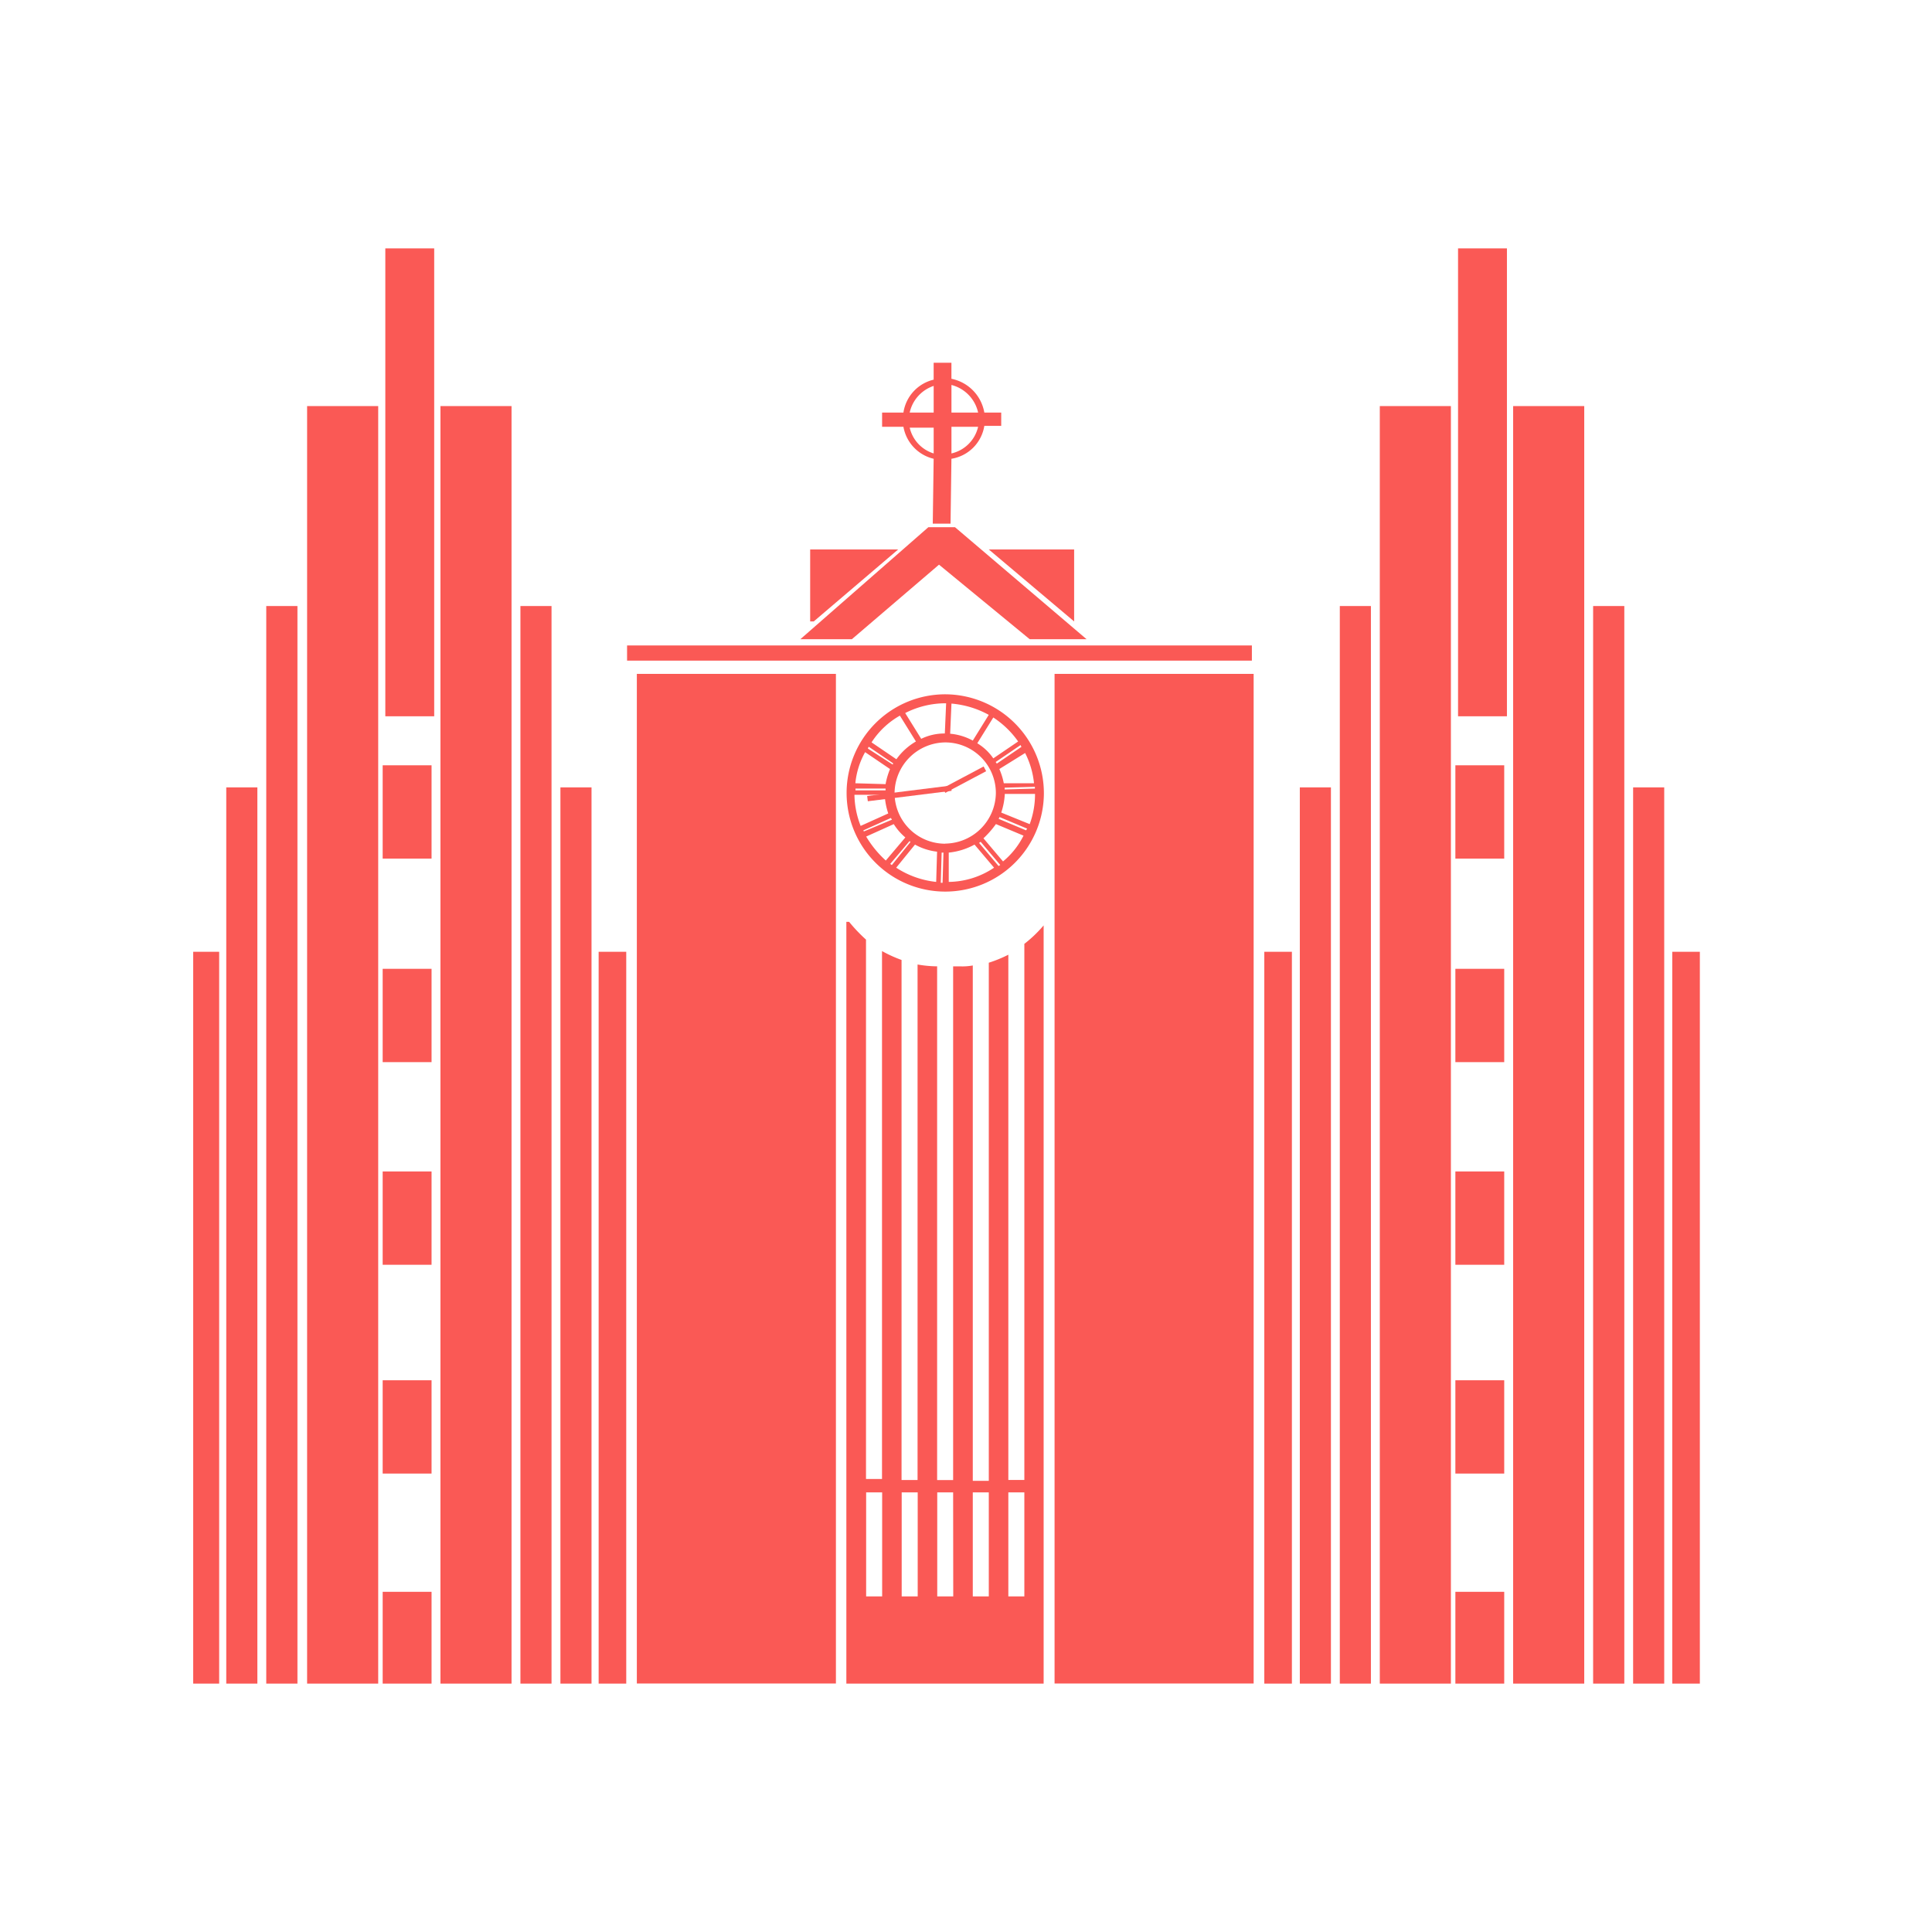
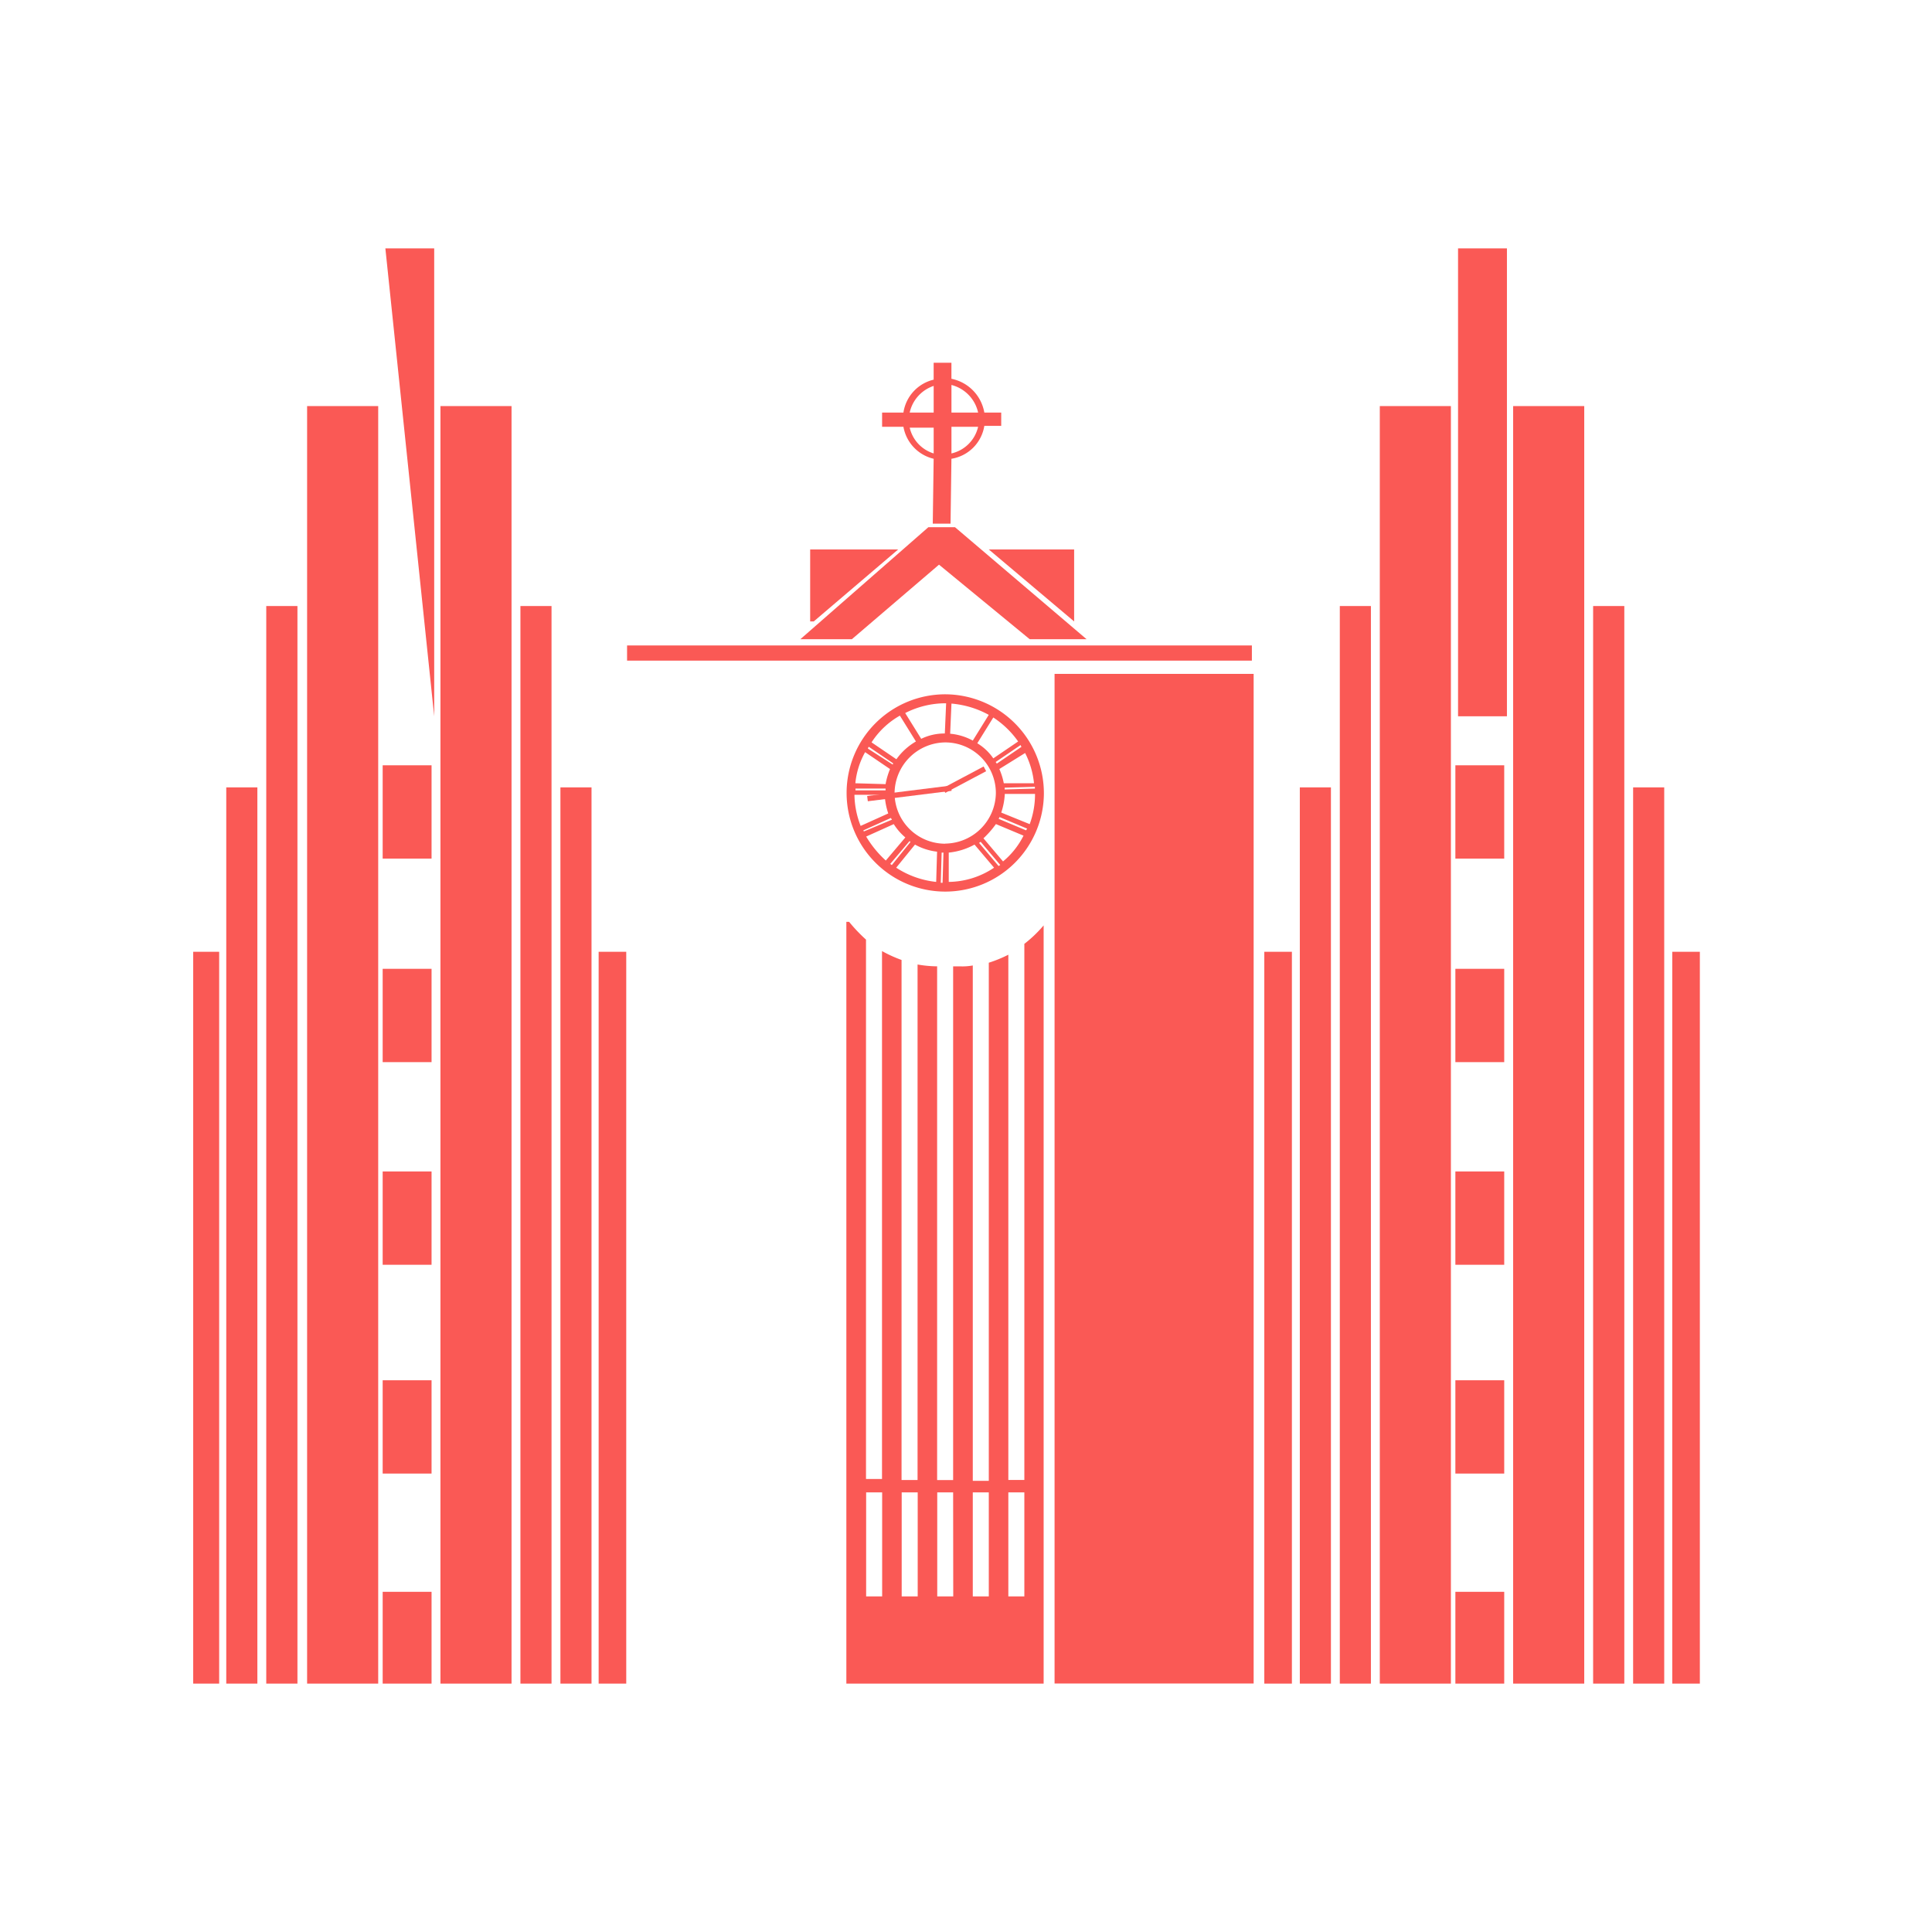
<svg xmlns="http://www.w3.org/2000/svg" width="70" height="70" viewBox="0 0 70 70">
  <defs>
    <clipPath id="clip-path">
      <rect id="Rectangle_1739" data-name="Rectangle 1739" width="70" height="70" transform="translate(780 3714)" fill="#fff" stroke="#707070" stroke-width="1" />
    </clipPath>
    <clipPath id="clip-path-2">
      <rect id="Rectangle_629" data-name="Rectangle 629" width="55" height="52" transform="translate(-6983 3245)" fill="#fff" stroke="#707070" stroke-width="1" />
    </clipPath>
  </defs>
  <g id="_2._Akureyri" data-name="2. Akureyri" transform="translate(-780 -3714)" clip-path="url(#clip-path)">
    <g id="Mask_Group_208" data-name="Mask Group 208" transform="translate(7770 478)" clip-path="url(#clip-path-2)">
      <g id="Group_1787" data-name="Group 1787" transform="translate(-6983.059 3244.982)">
        <path id="Path_2325" data-name="Path 2325" d="M166.83,242.47h1v47.045h-1Z" transform="translate(-166.83 -216.967)" fill="#fa5955" />
        <path id="Path_2326" data-name="Path 2326" d="M174.42,206.5h1.127v53H174.42Z" transform="translate(-173.163 -186.954)" fill="#fa5955" />
        <path id="Path_2327" data-name="Path 2327" d="M183.17,166.83H184.3V226.4H183.17Z" transform="translate(-180.464 -153.854)" fill="#fa5955" />
        <path id="Path_2328" data-name="Path 2328" d="M255.89,242.47h1v47.045h-1Z" transform="translate(-241.141 -216.967)" fill="#fa5955" />
        <path id="Path_2329" data-name="Path 2329" d="M247.53,206.5h1.127v53H247.53Z" transform="translate(-234.166 -186.954)" fill="#fa5955" />
        <path id="Path_2330" data-name="Path 2330" d="M238.78,166.83h1.127V226.4H238.78Z" transform="translate(-226.865 -153.854)" fill="#fa5955" />
        <path id="Path_2331" data-name="Path 2331" d="M192.11,123.08h2.576V189.9H192.11Z" transform="translate(-187.924 -117.349)" fill="#fa5955" />
        <path id="Path_2332" data-name="Path 2332" d="M221.28,123.08h2.576V189.9H221.28Z" transform="translate(-212.263 -117.349)" fill="#fa5955" />
-         <path id="Path_2333" data-name="Path 2333" d="M209.22,88.473h1.771v16.97H209.22Z" transform="translate(-202.2 -88.473)" fill="#fa5955" />
+         <path id="Path_2333" data-name="Path 2333" d="M209.22,88.473h1.771v16.97Z" transform="translate(-202.2 -88.473)" fill="#fa5955" />
        <path id="Path_2334" data-name="Path 2334" d="M208.64,319.67h1.771v3.381H208.64Z" transform="translate(-201.716 -300.924)" fill="#fa5955" />
        <path id="Path_2335" data-name="Path 2335" d="M208.64,364.2h1.771v3.381H208.64Z" transform="translate(-201.716 -338.08)" fill="#fa5955" />
        <path id="Path_2336" data-name="Path 2336" d="M208.64,408.53h1.771v3.381H208.64Z" transform="translate(-201.716 -375.068)" fill="#fa5955" />
        <path id="Path_2337" data-name="Path 2337" d="M208.64,454.22h1.771V457.6H208.64Z" transform="translate(-201.716 -413.192)" fill="#fa5955" />
        <path id="Path_2338" data-name="Path 2338" d="M208.64,500.5h1.771v3.381H208.64Z" transform="translate(-201.716 -451.808)" fill="#fa5955" />
        <path id="Path_2339" data-name="Path 2339" d="M316.58,360.724v19.417H316V361.11a4.636,4.636,0,0,1-.708.29v18.773h-.58V361.5a2.117,2.117,0,0,1-.451.032H314v18.612h-.58V361.53h-.065a4.357,4.357,0,0,1-.644-.065v18.677h-.58V361.3a4.717,4.717,0,0,1-.708-.322v19.127h-.58V360.563a5.823,5.823,0,0,1-.612-.644h-.1v27.6h7.148V360.048a4.668,4.668,0,0,1-.708.676Zm-5.152,23.635h-.58v-3.768h.58Zm1.288,0h-.58v-3.768h.58Zm1.288,0h-.58v-3.768H314Zm1.288,0h-.58v-3.768h.58Zm1.288,0H316v-3.768h.58Z" transform="translate(-286.407 -335.501)" fill="#fa5955" />
        <path id="Path_2340" data-name="Path 2340" d="M262.11,299.45h22.638V300H262.11Z" transform="translate(-246.331 -285.046)" fill="#fa5955" />
-         <path id="Path_2341" data-name="Path 2341" d="M264.25,305.67h7.213v36.581H264.25Z" transform="translate(-248.117 -290.236)" fill="#fa5955" />
        <path id="Path_2342" data-name="Path 2342" d="M355.64,305.67h7.213v36.581H355.64Z" transform="translate(-324.372 -290.236)" fill="#fa5955" />
        <path id="Path_2343" data-name="Path 2343" d="M313.712,310.14a3.574,3.574,0,1,0,3.574,3.574A3.587,3.587,0,0,0,313.712,310.14Zm-1.256,5.345-.676.837c-.032,0-.032-.032-.065-.032l.708-.837A.032.032,0,0,0,312.456,315.485Zm.16.1a2.153,2.153,0,0,0,.8.257l-.032,1.095a3.271,3.271,0,0,1-1.449-.515Zm.966.29h.065l-.032,1.095h-.065Zm.257,0a2.431,2.431,0,0,0,.934-.29l.708.837a3,3,0,0,1-1.642.515Zm1.095-.354c.032,0,.032-.032.065-.032l.708.837c-.032,0-.032.032-.065.032Zm-1.223.032a1.834,1.834,0,0,1-1.835-1.835,1.855,1.855,0,0,1,1.835-1.835,1.834,1.834,0,0,1,1.835,1.835A1.855,1.855,0,0,1,313.712,315.549Zm-1.9-2.866-.9-.58a.113.113,0,0,1,.032-.065l.9.612C311.844,312.619,311.812,312.651,311.812,312.684Zm-.1.161a2.719,2.719,0,0,0-.161.547l-1.095-.032a2.878,2.878,0,0,1,.354-1.127Zm-.161.708v.065H310.46v-.065Zm-.032.225a2.52,2.52,0,0,0,.129.676l-1,.451a3.2,3.2,0,0,1-.225-1.127Zm-.773,1.289,1-.451c0,.032.032.032.032.065l-1,.419C310.749,315.1,310.749,315.1,310.749,315.067Zm-.032-.065a.032.032,0,0,0-.032-.032Zm5.152-1.417v-.065l1.095-.032v.065Zm-.032-.226a2.388,2.388,0,0,0-.161-.515l.934-.58a3.091,3.091,0,0,1,.322,1.095Zm-.257-.708c0-.032-.032-.032-.032-.065l.9-.612a.113.113,0,0,0,.032.065Zm.1,1.932,1,.419c0,.032-.032.032-.032.065l-1-.419A.111.111,0,0,0,315.676,314.583Zm.065-.161a2.5,2.5,0,0,0,.129-.676h1.095a3.135,3.135,0,0,1-.193,1.095Zm.612-2.576-.9.612a1.879,1.879,0,0,0-.58-.547l.58-.934a3.308,3.308,0,0,1,.9.869Zm-1.063-.966-.58.934a2.091,2.091,0,0,0-1-.257,1.918,1.918,0,0,0-.869.193l-.58-.934a3.215,3.215,0,0,1,1.449-.354,3.4,3.4,0,0,1,1.578.419Zm-3.22.032.58.934a2.262,2.262,0,0,0-.708.644l-.9-.612A2.951,2.951,0,0,1,312.07,310.912Zm-1.223,4.379,1-.451a2.049,2.049,0,0,0,.419.483l-.708.837A3.78,3.78,0,0,1,310.846,315.292Zm4.958.9-.708-.837a3.463,3.463,0,0,0,.451-.515l1,.419a2.879,2.879,0,0,1-.741.933Z" transform="translate(-286.405 -293.966)" fill="#fa5955" />
        <path id="Path_2344" data-name="Path 2344" d="M331.8,312.957l-.193-.008.053-1.223.193.008Z" transform="translate(-304.318 -295.29)" fill="#fa5955" />
        <path id="Path_2345" data-name="Path 2345" d="M314.669,330.672l-.024-.191,3.035-.378.024.191Z" transform="translate(-290.167 -310.623)" fill="#fa5955" />
        <path id="Path_2346" data-name="Path 2346" d="M331.284,326.9l-.091-.171,1.479-.785.091.171Z" transform="translate(-303.974 -307.155)" fill="#fa5955" />
        <path id="Path_2347" data-name="Path 2347" d="M344.344,281.058V278.45h-3.092Z" transform="translate(-312.367 -267.524)" fill="#fa5955" />
        <path id="Path_2348" data-name="Path 2348" d="M305.358,278.45H302.17v2.608h.129Z" transform="translate(-279.757 -267.524)" fill="#fa5955" />
        <path id="Path_2349" data-name="Path 2349" d="M322.227,239.413h-.612a1.51,1.51,0,0,0-1.192-1.224v-.58h-.644v.612a1.444,1.444,0,0,0-1.095,1.192h-.773v.515h.773a1.449,1.449,0,0,0,1.095,1.159l-.032,2.351h.644l.032-2.351a1.436,1.436,0,0,0,1.192-1.192h.612Zm-.837,0h-.966v-1A1.326,1.326,0,0,1,321.39,239.413Zm-1.61-.966v.966h-.869A1.316,1.316,0,0,1,319.78,238.447Zm-.869,1.513h.869v.934a1.278,1.278,0,0,1-.869-.934Zm1.513.934v-.966h.966A1.285,1.285,0,0,1,320.423,240.894Z" transform="translate(-292.892 -233.447)" fill="#fa5955" />
        <path id="Path_2350" data-name="Path 2350" d="M301.891,277.637l3.156-2.7,3.285,2.7h2.061l-4.766-4.057h-.966l-4.637,4.057Z" transform="translate(-277.966 -263.46)" fill="#fa5955" />
        <path id="Path_2351" data-name="Path 2351" d="M401.53,242.47h1v47.045h-1Z" transform="translate(-362.663 -216.967)" fill="#fa5955" />
        <path id="Path_2352" data-name="Path 2352" d="M409.3,206.5h1.127v53H409.3Z" transform="translate(-369.146 -186.954)" fill="#fa5955" />
        <path id="Path_2353" data-name="Path 2353" d="M418.05,166.83h1.127V226.4H418.05Z" transform="translate(-376.447 -153.854)" fill="#fa5955" />
        <path id="Path_2354" data-name="Path 2354" d="M490.78,242.47h1v47.045h-1Z" transform="translate(-437.132 -216.967)" fill="#fa5955" />
        <path id="Path_2355" data-name="Path 2355" d="M482.22,206.5h1.127v53H482.22Z" transform="translate(-429.99 -186.954)" fill="#fa5955" />
        <path id="Path_2356" data-name="Path 2356" d="M473.47,166.83H474.6V226.4H473.47Z" transform="translate(-422.689 -153.854)" fill="#fa5955" />
        <path id="Path_2357" data-name="Path 2357" d="M426.8,123.08h2.576V189.9H426.8Z" transform="translate(-383.748 -117.349)" fill="#fa5955" />
        <path id="Path_2358" data-name="Path 2358" d="M455.97,123.08h2.576V189.9H455.97Z" transform="translate(-408.087 -117.349)" fill="#fa5955" />
        <path id="Path_2359" data-name="Path 2359" d="M443.92,88.473h1.771v16.97H443.92Z" transform="translate(-398.033 -88.473)" fill="#fa5955" />
        <path id="Path_2360" data-name="Path 2360" d="M443.33,319.67H445.1v3.381H443.33Z" transform="translate(-397.54 -300.924)" fill="#fa5955" />
        <path id="Path_2361" data-name="Path 2361" d="M443.33,364.2H445.1v3.381H443.33Z" transform="translate(-397.54 -338.08)" fill="#fa5955" />
        <path id="Path_2362" data-name="Path 2362" d="M443.33,408.53H445.1v3.381H443.33Z" transform="translate(-397.54 -375.068)" fill="#fa5955" />
        <path id="Path_2363" data-name="Path 2363" d="M443.33,454.22H445.1V457.6H443.33Z" transform="translate(-397.54 -413.192)" fill="#fa5955" />
        <path id="Path_2364" data-name="Path 2364" d="M443.33,500.5H445.1v3.381H443.33Z" transform="translate(-397.54 -451.808)" fill="#fa5955" />
      </g>
    </g>
  </g>
</svg>